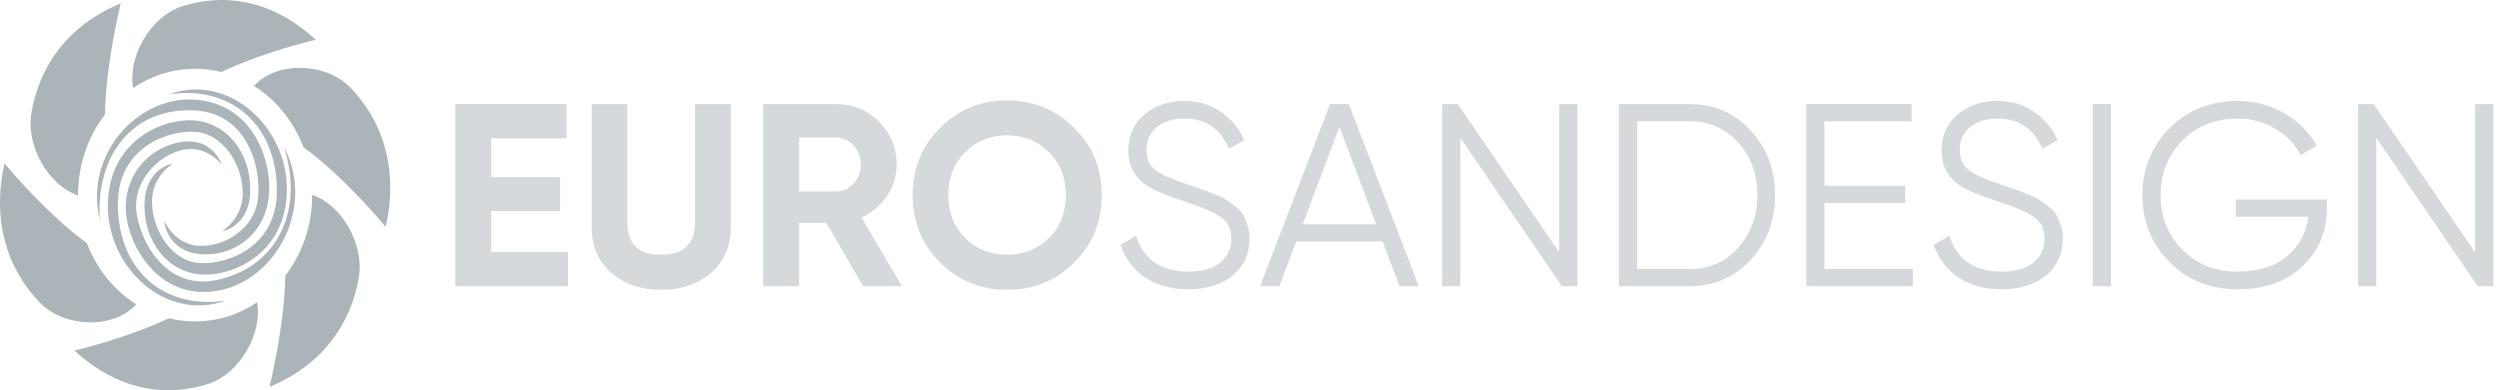
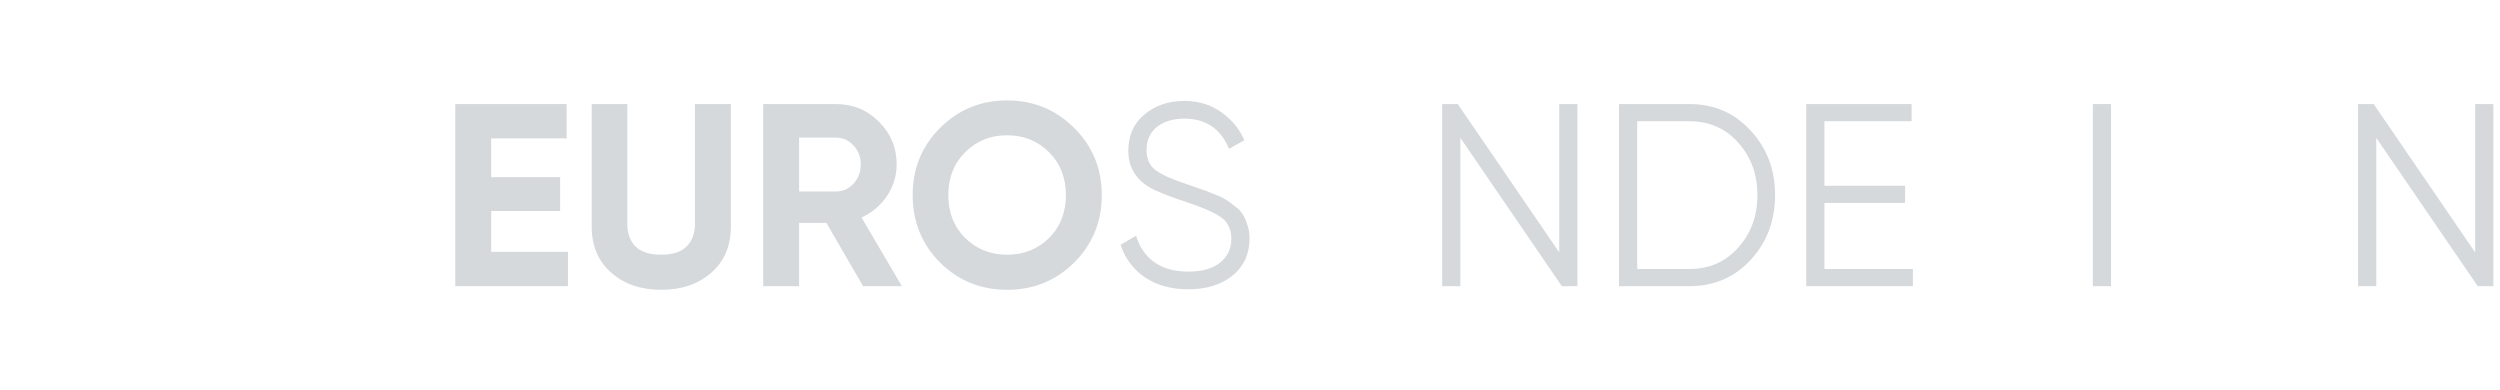
<svg xmlns="http://www.w3.org/2000/svg" width="205" height="32" viewBox="0 0 205 32" fill="none">
-   <path fill-rule="evenodd" clip-rule="evenodd" d="M8.604 9.396C8.683 5.143 9.899 0.278 9.899 0.278C5.629 2.041 3.213 5.373 2.569 9.306C2.134 11.966 3.974 15.224 6.4 16.019L6.399 16C6.399 13.49 7.227 11.189 8.604 9.396ZM7.116 19.93C3.704 17.457 0.367 13.393 0.367 13.393C-0.676 18.072 0.568 22.047 3.293 24.837C5.275 26.868 9.299 27.025 11.173 24.954C9.358 23.812 7.921 22.047 7.116 19.93ZM24.884 12.07C28.296 14.543 31.633 18.607 31.633 18.607C32.676 13.928 31.432 9.953 28.707 7.163C26.725 5.132 22.701 4.974 20.827 7.046C22.642 8.188 24.079 9.953 24.884 12.07ZM13.848 26.095C10.303 27.776 6.109 28.744 6.109 28.744C9.554 31.92 13.488 32.653 17.127 31.461C19.602 30.649 21.543 27.417 21.083 24.787C19.609 25.781 17.867 26.357 16 26.357C15.26 26.357 14.54 26.266 13.848 26.095ZM18.152 5.905C21.697 4.224 25.891 3.256 25.891 3.256C22.446 0.08 18.512 -0.653 14.873 0.539C12.398 1.351 10.457 4.583 10.917 7.213C12.391 6.219 14.133 5.643 16 5.643C16.74 5.643 17.46 5.734 18.152 5.905ZM23.396 22.604C23.317 26.857 22.101 31.721 22.101 31.721C26.371 29.959 28.787 26.627 29.431 22.694C29.866 20.034 28.026 16.776 25.6 15.981L25.601 16C25.601 18.51 24.773 20.811 23.396 22.604ZM12.466 16.62C12.424 14.454 14.144 13.438 14.144 13.438C13.962 13.414 11.964 13.943 11.851 16.576C11.738 19.209 13.166 21.788 15.752 22.402C18.337 23.017 23.404 21.238 23.526 15.688C23.64 10.464 18.774 5.94 13.856 7.737C18.717 6.988 22.635 9.989 22.706 15.556C22.772 20.698 17.799 21.947 15.844 21.493C13.89 21.04 12.507 18.785 12.466 16.62ZM18.224 18.944C18.224 18.944 19.945 17.928 19.904 15.763C19.863 13.597 18.481 11.341 16.526 10.888C14.572 10.434 9.598 11.681 9.663 16.823C9.733 22.39 13.649 25.392 18.511 24.645C13.592 26.44 8.728 21.915 8.844 16.691C8.966 11.141 14.034 9.364 16.619 9.979C19.204 10.594 20.632 13.174 20.518 15.807C20.404 18.44 18.406 18.968 18.224 18.944ZM18.158 13.465C18.158 13.465 16.902 11.839 14.94 12.3C12.979 12.761 11.193 14.658 11.157 16.814C11.121 18.971 13.214 23.995 17.879 22.936C22.929 21.789 24.905 17.065 23.288 12.062C25.869 16.923 22.69 22.944 17.916 23.829C12.845 24.768 10.251 19.746 10.313 16.891C10.374 14.036 12.445 12.028 14.862 11.641C17.279 11.254 18.145 13.267 18.158 13.465ZM13.475 18.125C13.475 18.125 14.294 20.048 16.299 20.156C18.304 20.264 20.487 18.936 21.044 16.864C21.601 14.793 20.798 9.353 16.038 9.061C10.886 8.745 7.835 12.749 8.184 18.033C6.869 12.613 11.396 7.697 16.218 8.189C21.341 8.711 22.629 14.29 21.878 17.028C21.127 19.767 18.641 21.122 16.215 20.814C13.788 20.507 13.44 18.319 13.475 18.125Z" fill="#AAB4B9" />
  <path d="M40.277 20.651H46.571V23.467H37.333V8.533H46.464V11.349H40.277V14.528H45.931V17.301H40.277V20.651Z" fill="#D5D9DC" />
  <path d="M54.214 23.765C52.55 23.765 51.184 23.296 50.118 22.357C49.051 21.419 48.518 20.16 48.518 18.581V8.533H51.441V18.347C51.441 19.129 51.661 19.747 52.102 20.203C52.557 20.658 53.261 20.885 54.214 20.885C55.167 20.885 55.864 20.658 56.304 20.203C56.76 19.747 56.987 19.129 56.987 18.347V8.533H59.931V18.581C59.931 20.16 59.398 21.419 58.331 22.357C57.264 23.296 55.892 23.765 54.214 23.765Z" fill="#D5D9DC" />
  <path d="M70.775 23.467L67.767 18.283H65.527V23.467H62.583V8.533H68.557C69.936 8.533 71.109 9.017 72.077 9.984C73.044 10.951 73.527 12.117 73.527 13.483C73.527 14.407 73.264 15.268 72.738 16.064C72.212 16.846 71.515 17.436 70.647 17.835L73.954 23.467H70.775ZM65.527 11.285V15.701H68.557C69.111 15.701 69.588 15.488 69.986 15.061C70.384 14.62 70.583 14.094 70.583 13.483C70.583 12.871 70.384 12.352 69.986 11.925C69.588 11.499 69.111 11.285 68.557 11.285H65.527Z" fill="#D5D9DC" />
  <path d="M88.086 21.525C86.579 23.019 84.744 23.765 82.582 23.765C80.42 23.765 78.586 23.019 77.078 21.525C75.585 20.018 74.838 18.176 74.838 16C74.838 13.824 75.585 11.989 77.078 10.496C78.586 8.988 80.42 8.235 82.582 8.235C84.744 8.235 86.579 8.988 88.086 10.496C89.594 11.989 90.347 13.824 90.347 16C90.347 18.176 89.594 20.018 88.086 21.525ZM79.147 19.52C80.072 20.43 81.217 20.885 82.582 20.885C83.948 20.885 85.092 20.43 86.017 19.52C86.941 18.596 87.403 17.422 87.403 16C87.403 14.578 86.941 13.404 86.017 12.48C85.092 11.556 83.948 11.093 82.582 11.093C81.217 11.093 80.072 11.556 79.147 12.48C78.223 13.404 77.761 14.578 77.761 16C77.761 17.422 78.223 18.596 79.147 19.52Z" fill="#D5D9DC" />
  <path d="M97.43 23.723C96.065 23.723 94.891 23.403 93.91 22.763C92.943 22.108 92.267 21.212 91.883 20.075L93.163 19.328C93.433 20.252 93.931 20.978 94.657 21.504C95.382 22.016 96.314 22.272 97.451 22.272C98.561 22.272 99.421 22.03 100.033 21.547C100.658 21.049 100.971 20.395 100.971 19.584C100.971 18.802 100.687 18.212 100.118 17.813C99.549 17.415 98.61 17.003 97.302 16.576C95.752 16.064 94.728 15.652 94.23 15.339C93.092 14.656 92.523 13.668 92.523 12.373C92.523 11.107 92.964 10.112 93.846 9.387C94.728 8.647 95.816 8.277 97.11 8.277C98.276 8.277 99.286 8.583 100.139 9.195C100.993 9.792 101.626 10.56 102.038 11.499L100.779 12.203C100.097 10.553 98.874 9.728 97.11 9.728C96.186 9.728 95.439 9.956 94.87 10.411C94.301 10.866 94.017 11.499 94.017 12.309C94.017 13.049 94.273 13.604 94.785 13.973C95.297 14.343 96.143 14.72 97.323 15.104C97.864 15.289 98.248 15.424 98.475 15.509C98.717 15.58 99.058 15.708 99.499 15.893C99.954 16.064 100.289 16.22 100.502 16.363C100.715 16.491 100.971 16.675 101.27 16.917C101.583 17.145 101.803 17.38 101.931 17.621C102.074 17.849 102.194 18.133 102.294 18.475C102.408 18.802 102.465 19.157 102.465 19.541C102.465 20.807 102.002 21.824 101.078 22.592C100.154 23.346 98.938 23.723 97.43 23.723Z" fill="#D5D9DC" />
-   <path d="M114.761 23.467L113.375 19.797H106.292L104.905 23.467H103.327L109.065 8.533H110.601L116.34 23.467H114.761ZM106.825 18.389H112.841L109.833 10.389L106.825 18.389Z" fill="#D5D9DC" />
  <path d="M127.857 8.533H129.351V23.467H128.071L119.751 11.307V23.467H118.257V8.533H119.537L127.857 20.693V8.533Z" fill="#D5D9DC" />
  <path d="M138.517 8.533C140.551 8.533 142.229 9.259 143.552 10.709C144.889 12.146 145.557 13.909 145.557 16C145.557 18.091 144.889 19.861 143.552 21.312C142.229 22.748 140.551 23.467 138.517 23.467H132.757V8.533H138.517ZM138.517 22.059C140.153 22.059 141.49 21.476 142.528 20.309C143.581 19.143 144.107 17.707 144.107 16C144.107 14.293 143.581 12.857 142.528 11.691C141.49 10.524 140.153 9.941 138.517 9.941H134.251V22.059H138.517Z" fill="#D5D9DC" />
  <path d="M149.605 22.059H156.858V23.467H148.112V8.533H156.752V9.941H149.605V15.232H156.218V16.64H149.605V22.059Z" fill="#D5D9DC" />
-   <path d="M164.117 23.723C162.752 23.723 161.579 23.403 160.597 22.763C159.63 22.108 158.955 21.212 158.571 20.075L159.851 19.328C160.121 20.252 160.619 20.978 161.344 21.504C162.069 22.016 163.001 22.272 164.139 22.272C165.248 22.272 166.109 22.03 166.72 21.547C167.346 21.049 167.659 20.395 167.659 19.584C167.659 18.802 167.374 18.212 166.805 17.813C166.237 17.415 165.298 17.003 163.989 16.576C162.439 16.064 161.415 15.652 160.917 15.339C159.78 14.656 159.211 13.668 159.211 12.373C159.211 11.107 159.652 10.112 160.533 9.387C161.415 8.647 162.503 8.277 163.797 8.277C164.964 8.277 165.973 8.583 166.827 9.195C167.68 9.792 168.313 10.56 168.725 11.499L167.467 12.203C166.784 10.553 165.561 9.728 163.797 9.728C162.873 9.728 162.126 9.956 161.557 10.411C160.989 10.866 160.704 11.499 160.704 12.309C160.704 13.049 160.96 13.604 161.472 13.973C161.984 14.343 162.83 14.72 164.011 15.104C164.551 15.289 164.935 15.424 165.163 15.509C165.405 15.58 165.746 15.708 166.187 15.893C166.642 16.064 166.976 16.22 167.189 16.363C167.403 16.491 167.659 16.675 167.957 16.917C168.27 17.145 168.491 17.38 168.619 17.621C168.761 17.849 168.882 18.133 168.981 18.475C169.095 18.802 169.152 19.157 169.152 19.541C169.152 20.807 168.69 21.824 167.765 22.592C166.841 23.346 165.625 23.723 164.117 23.723Z" fill="#D5D9DC" />
  <path d="M171.612 8.533H173.105V23.467H171.612V8.533Z" fill="#D5D9DC" />
-   <path d="M190.8 16.363V17.131C190.8 18.98 190.139 20.544 188.816 21.824C187.494 23.09 185.723 23.723 183.504 23.723C181.243 23.723 179.373 22.976 177.894 21.483C176.415 19.989 175.675 18.162 175.675 16C175.675 13.838 176.415 12.011 177.894 10.517C179.373 9.024 181.243 8.277 183.504 8.277C184.884 8.277 186.15 8.612 187.302 9.28C188.454 9.948 189.343 10.837 189.968 11.947L188.646 12.715C188.176 11.804 187.479 11.079 186.555 10.539C185.631 9.998 184.614 9.728 183.504 9.728C181.641 9.728 180.119 10.332 178.939 11.541C177.759 12.75 177.168 14.236 177.168 16C177.168 17.764 177.759 19.25 178.939 20.459C180.119 21.668 181.641 22.272 183.504 22.272C185.183 22.272 186.527 21.852 187.536 21.013C188.546 20.16 189.122 19.079 189.264 17.771H183.334V16.363H190.8Z" fill="#D5D9DC" />
  <path d="M202.962 8.533H204.455V23.467H203.175L194.855 11.307V23.467H193.362V8.533H194.642L202.962 20.693V8.533Z" fill="#D5D9DC" />
</svg>